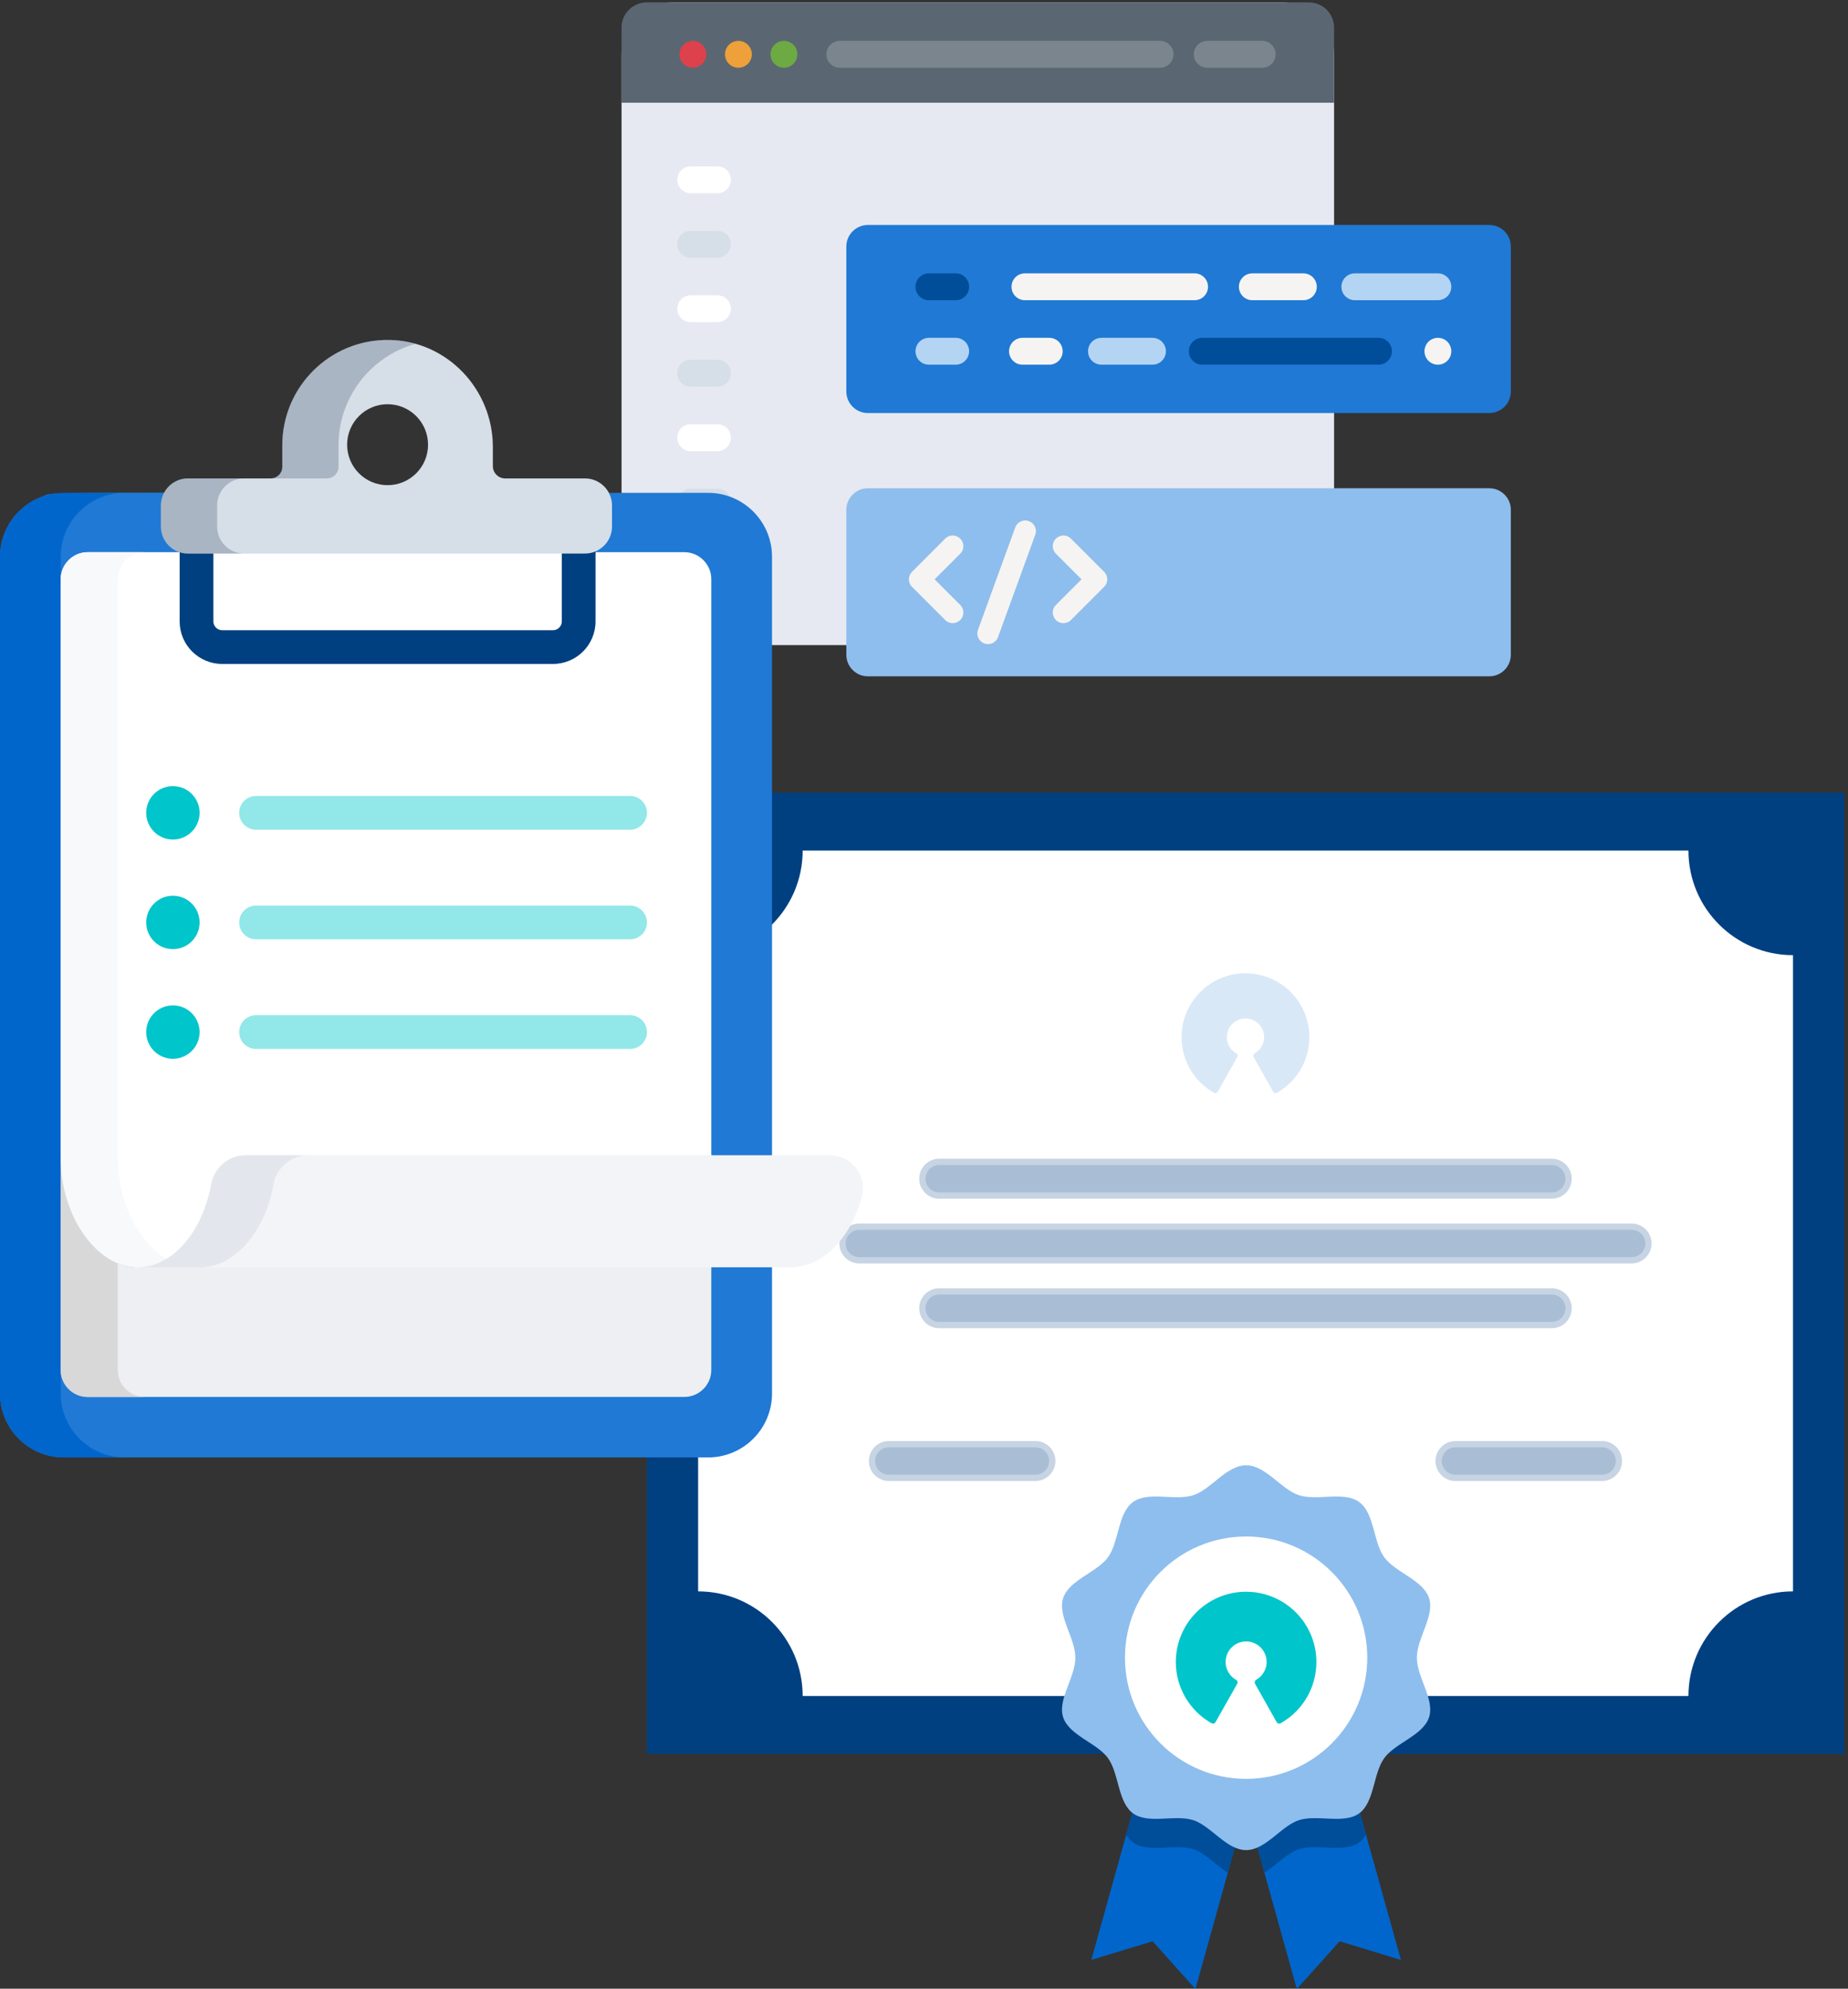
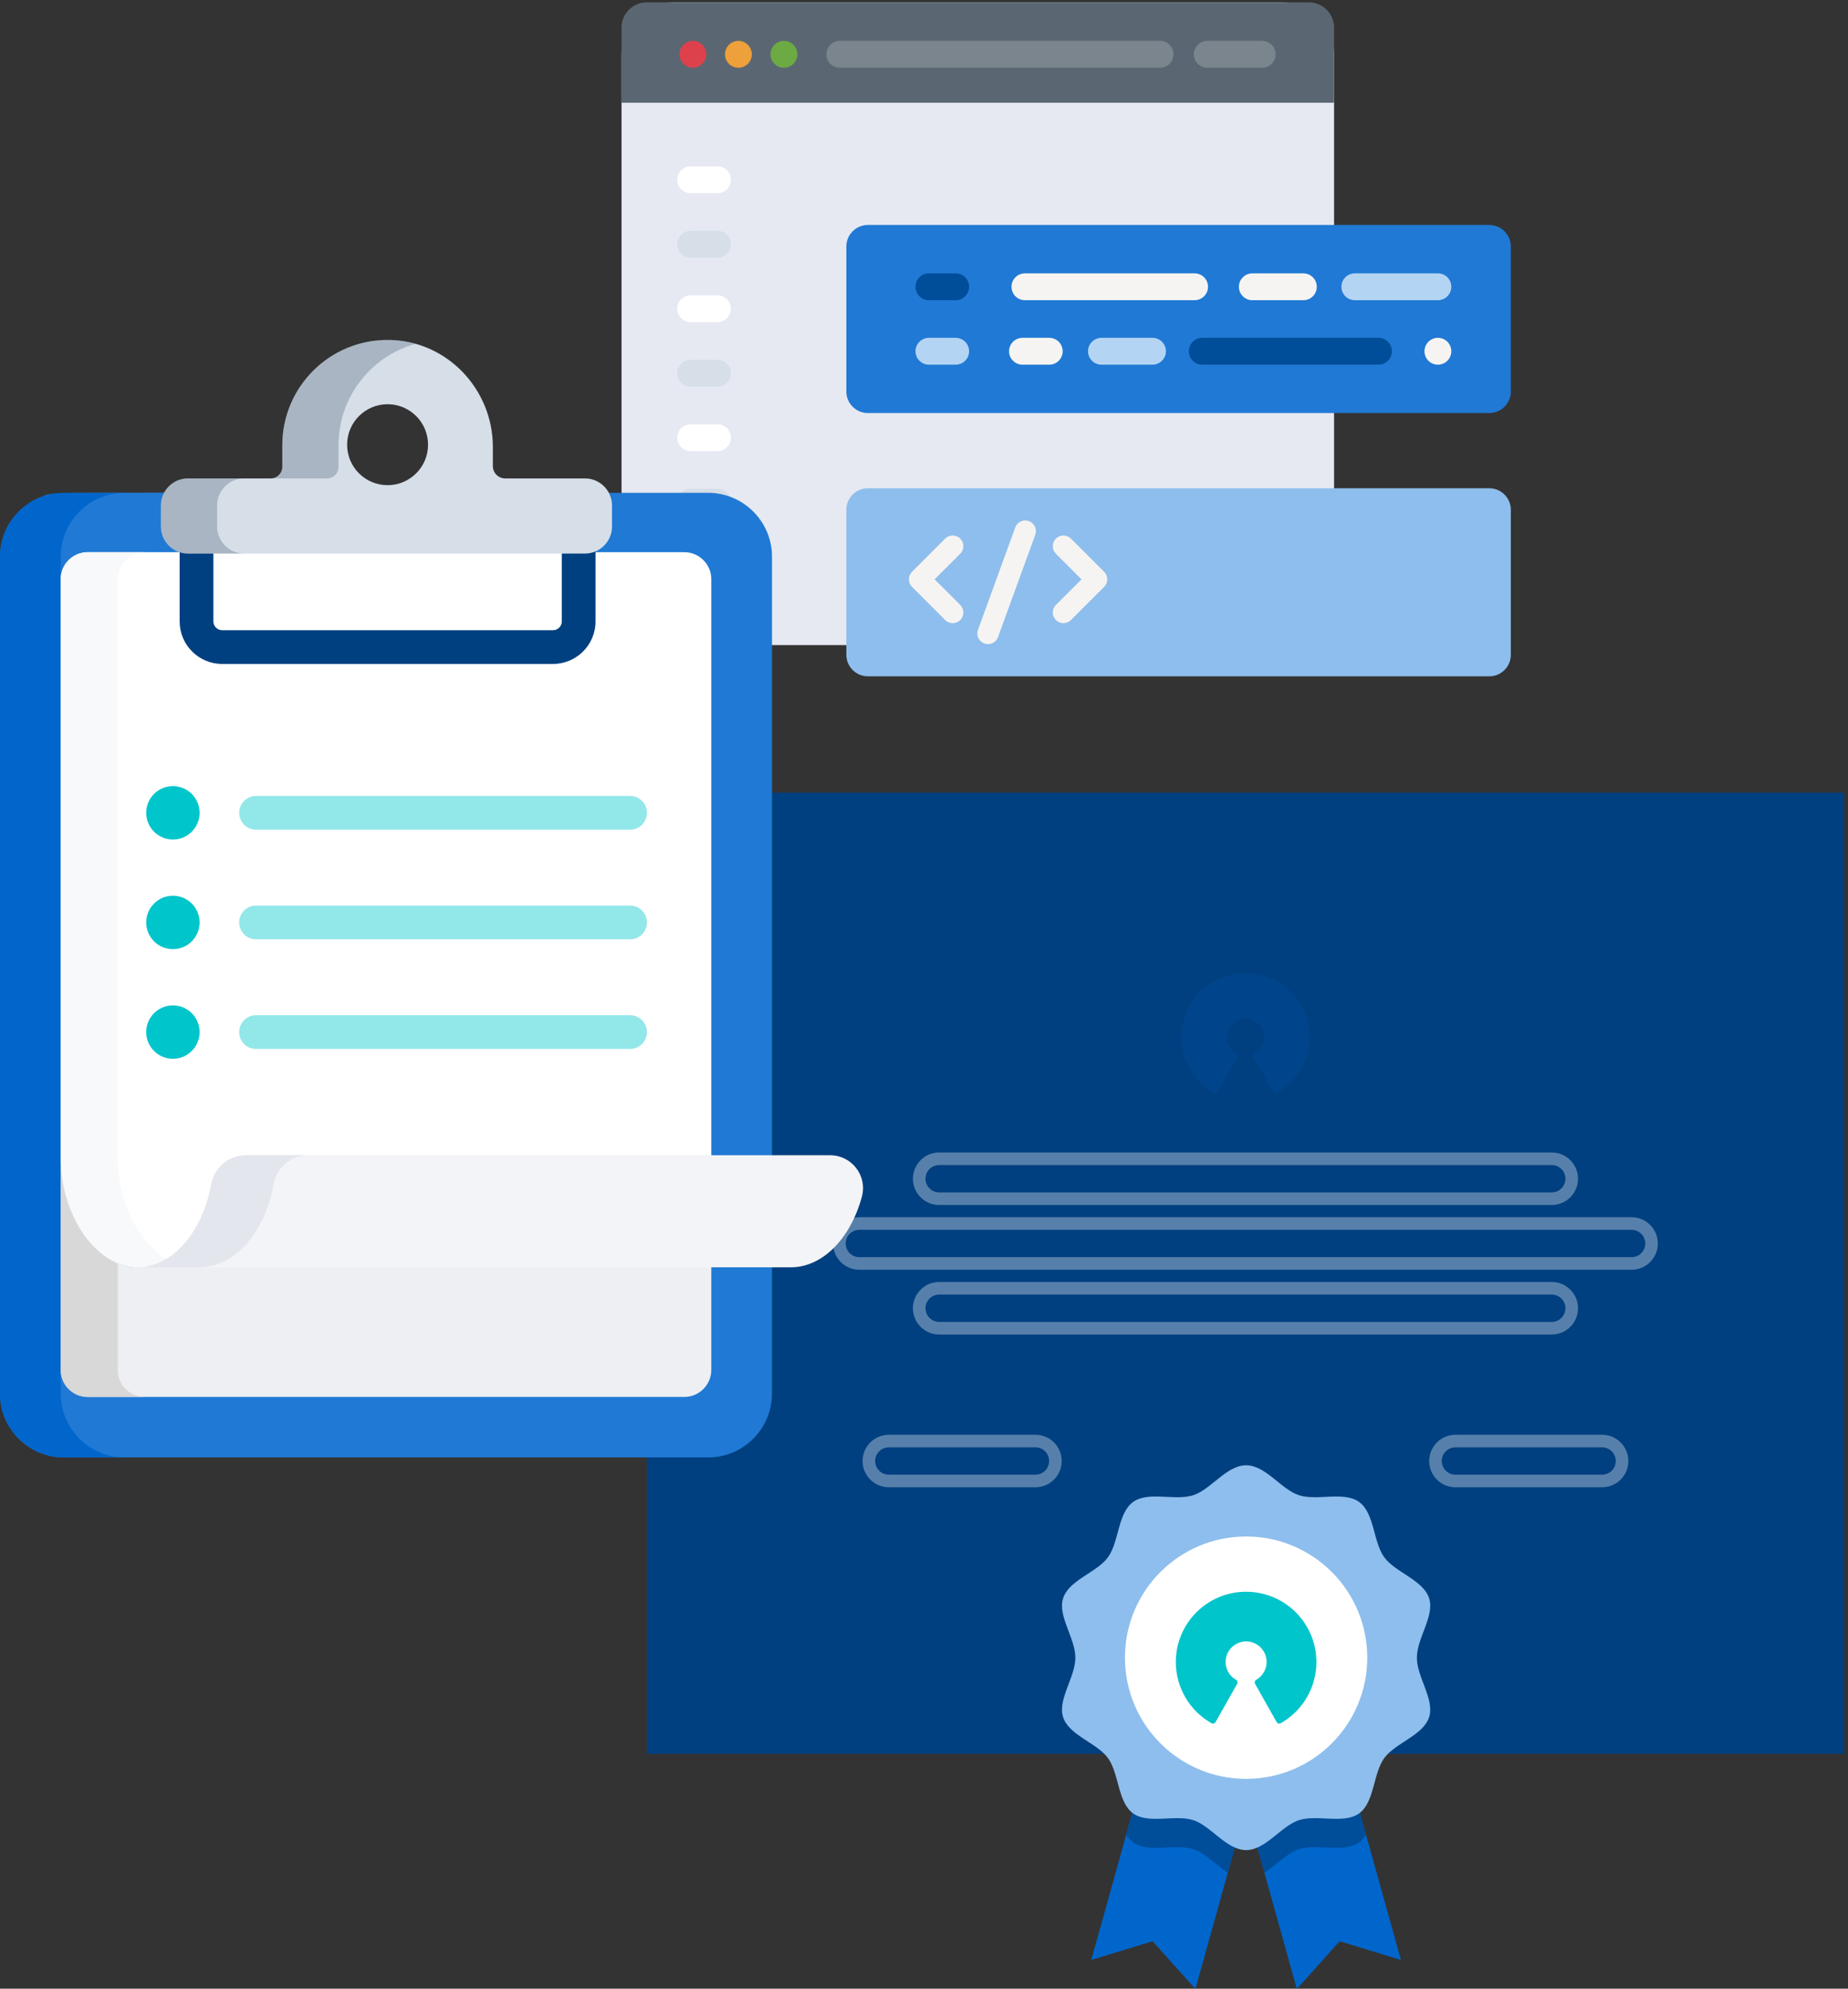
<svg xmlns="http://www.w3.org/2000/svg" width="422px" height="454px" viewBox="0 0 422 454" version="1.1">
  <rect x="0" y="0" width="422" height="454" fill="#333333" stroke="none" />
  <title>Group 2</title>
  <desc>Created with Sketch.</desc>
  <defs />
  <g id="Page-1" stroke="none" stroke-width="1" fill="none" fill-rule="evenodd">
    <g id="Group-2">
      <g id="Group-46-Copy-2" transform="translate(141.857, 0)">
        <g id="Group-40-Copy">
          <path d="M12.072,0.55 C5.464,0.55 0.076,5.904 0.076,12.546 C0.076,19.612 0.076,129.81 0.076,135.278 C0.076,141.886 5.43,147.273 12.072,147.273 C18.007,147.273 45.945,147.273 51.894,147.273 C66.695,147.273 135.717,147.273 150.789,147.273 C154.888,147.273 158.557,145.21 160.736,141.984 C163.766,137.499 162.48,133.475 162.785,129.008 L162.785,125.873 C162.785,80.772 162.785,53.608 162.785,12.546 C162.785,5.936 157.429,0.55 150.789,0.55 C124.331,0.55 38.686,0.55 12.072,0.55 Z" id="Fill-1" fill="#E6E9F2" />
          <path d="M21.978,58.828 L15.866,58.828 C14.172,58.828 12.799,57.455 12.799,55.761 C12.799,54.067 14.172,52.695 15.866,52.695 L21.978,52.695 C23.671,52.695 25.044,54.068 25.044,55.761 C25.045,57.455 23.672,58.828 21.978,58.828" id="Fill-3" fill="#D6DEE8" />
          <path d="M21.978,44.108 L15.866,44.108 C14.172,44.108 12.799,42.736 12.799,41.042 C12.799,39.348 14.172,37.975 15.866,37.975 L21.978,37.975 C23.671,37.975 25.044,39.348 25.044,41.042 C25.045,42.735 23.672,44.108 21.978,44.108" id="Fill-4" fill="#FFFFFF" />
          <path d="M21.978,73.548 L15.866,73.548 C14.172,73.548 12.799,72.175 12.799,70.481 C12.799,68.787 14.172,67.415 15.866,67.415 L21.978,67.415 C23.671,67.415 25.044,68.788 25.044,70.481 C25.045,72.175 23.672,73.548 21.978,73.548" id="Fill-5" fill="#FFFFFF" />
          <path d="M21.978,88.268 L15.866,88.268 C14.172,88.268 12.799,86.895 12.799,85.201 C12.799,83.507 14.172,82.135 15.866,82.135 L21.978,82.135 C23.671,82.135 25.044,83.508 25.044,85.201 C25.045,86.895 23.672,88.268 21.978,88.268" id="Fill-6" fill="#D6DEE8" />
          <path d="M21.978,102.988 L15.866,102.988 C14.172,102.988 12.799,101.615 12.799,99.921 C12.799,98.227 14.172,96.854 15.866,96.854 L21.978,96.854 C23.671,96.854 25.044,98.227 25.044,99.921 C25.045,101.615 23.672,102.988 21.978,102.988" id="Fill-7" fill="#FFFFFF" />
          <path d="M21.978,117.708 L15.866,117.708 C14.172,117.708 12.799,116.335 12.799,114.641 C12.799,112.947 14.172,111.574 15.866,111.574 L21.978,111.574 C23.671,111.574 25.044,112.947 25.044,114.641 C25.045,116.335 23.672,117.708 21.978,117.708" id="Fill-8" fill="#D6DEE8" />
          <g id="Group-13" transform="translate(0.032, 0.093)">
            <path d="M21.946,132.334 L15.834,132.334 C14.14,132.334 12.767,130.961 12.767,129.267 C12.767,127.574 14.14,126.201 15.834,126.201 L21.946,126.201 C23.639,126.201 25.012,127.574 25.012,129.267 C25.013,130.961 23.64,132.334 21.946,132.334" id="Fill-9" fill="#FFFFFF" />
            <path d="M0.044,6.204 L0.044,23.36 L162.753,23.36 L162.753,6.204 C162.753,3.03 160.18,0.457 157.005,0.457 L5.791,0.457 C2.617,0.457 0.044,3.03 0.044,6.204 Z" id="Fill-11" fill="#5A6772" />
          </g>
          <path d="M198.242,94.295 L56.315,94.295 C53.616,94.295 51.408,92.087 51.408,89.388 L51.408,56.271 C51.408,53.572 53.617,51.364 56.315,51.364 L198.242,51.364 C200.94,51.364 203.148,53.572 203.148,56.271 L203.148,89.388 C203.148,92.087 200.94,94.295 198.242,94.295" id="Fill-14" fill="#2079D4" />
          <path d="M198.242,154.398 L56.315,154.398 C53.616,154.398 51.408,152.19 51.408,149.491 L51.408,116.374 C51.408,113.675 53.617,111.467 56.315,111.467 L198.242,111.467 C200.94,111.467 203.148,113.675 203.148,116.374 L203.148,149.491 C203.148,152.19 200.94,154.398 198.242,154.398" id="Fill-15" fill="#8EBEED" />
          <path d="M172.923,83.256 L132.69,83.256 C130.997,83.256 129.624,81.883 129.624,80.189 C129.624,78.495 130.997,77.123 132.69,77.123 L172.923,77.123 C174.617,77.123 175.99,78.495 175.99,80.189 C175.99,81.883 174.617,83.256 172.923,83.256" id="Fill-18" fill="#004D99" />
          <path d="M155.771,68.536 L144.118,68.536 C142.425,68.536 141.052,67.164 141.052,65.47 C141.052,63.776 142.425,62.403 144.118,62.403 L155.771,62.403 C157.465,62.403 158.838,63.776 158.838,65.47 C158.838,67.163 157.465,68.536 155.771,68.536" id="Fill-19" fill="#F6F4F2" />
          <path d="M186.493,68.536 L167.527,68.536 C165.833,68.536 164.46,67.164 164.46,65.47 C164.46,63.776 165.833,62.403 167.527,62.403 L186.493,62.403 C188.187,62.403 189.56,63.776 189.56,65.47 C189.56,67.163 188.187,68.536 186.493,68.536" id="Fill-20" fill="#B4D4F4" />
          <path d="M130.931,68.536 L92.19,68.536 C90.496,68.536 89.123,67.164 89.123,65.47 C89.123,63.776 90.496,62.403 92.19,62.403 L130.931,62.403 C132.625,62.403 133.998,63.776 133.998,65.47 C133.998,67.163 132.625,68.536 130.931,68.536" id="Fill-21" fill="#F6F4F2" />
          <path d="M121.318,83.256 L109.665,83.256 C107.972,83.256 106.599,81.883 106.599,80.189 C106.599,78.495 107.972,77.123 109.665,77.123 L121.318,77.123 C123.012,77.123 124.385,78.495 124.385,80.189 C124.385,81.883 123.012,83.256 121.318,83.256" id="Fill-22" fill="#B4D4F4" />
          <path d="M97.744,83.256 L91.632,83.256 C89.938,83.256 88.565,81.883 88.565,80.189 C88.565,78.495 89.938,77.123 91.632,77.123 L97.744,77.123 C99.437,77.123 100.81,78.495 100.81,80.189 C100.81,81.883 99.437,83.256 97.744,83.256" id="Fill-23" fill="#F6F4F2" />
          <path d="M76.377,83.256 L70.265,83.256 C68.572,83.256 67.199,81.883 67.199,80.189 C67.199,78.495 68.572,77.123 70.265,77.123 L76.377,77.123 C78.071,77.123 79.444,78.495 79.444,80.189 C79.444,81.883 78.071,83.256 76.377,83.256" id="Fill-24" fill="#B4D4F4" />
          <path d="M76.377,68.536 L70.265,68.536 C68.572,68.536 67.199,67.164 67.199,65.47 C67.199,63.776 68.572,62.403 70.265,62.403 L76.377,62.403 C78.071,62.403 79.444,63.776 79.444,65.47 C79.444,67.163 78.071,68.536 76.377,68.536" id="Fill-25" fill="#004D99" />
          <path d="M186.493,83.256 C186.293,83.256 186.093,83.235 185.892,83.194 C185.696,83.157 185.504,83.096 185.32,83.022 C185.136,82.945 184.956,82.851 184.788,82.74 C184.62,82.626 184.465,82.499 184.322,82.356 C184.183,82.217 184.056,82.061 183.942,81.889 C183.831,81.726 183.737,81.546 183.66,81.362 C183.586,81.178 183.525,80.986 183.488,80.79 C183.366,80.191 183.427,79.611 183.66,79.015 C183.737,78.831 183.831,78.655 183.942,78.487 C184.056,78.32 184.183,78.16 184.322,78.021 C184.465,77.878 184.62,77.751 184.788,77.637 C184.956,77.526 185.136,77.433 185.32,77.354 C185.504,77.281 185.696,77.22 185.892,77.183 C186.289,77.101 186.698,77.101 187.09,77.183 C187.287,77.22 187.479,77.281 187.667,77.354 C187.851,77.432 188.031,77.526 188.194,77.637 C188.362,77.751 188.521,77.878 188.661,78.021 C188.804,78.16 188.93,78.32 189.041,78.487 C189.151,78.655 189.249,78.831 189.323,79.015 C189.401,79.203 189.462,79.395 189.499,79.591 C189.54,79.787 189.56,79.988 189.56,80.189 C189.56,80.389 189.54,80.589 189.499,80.79 C189.462,80.986 189.4,81.178 189.323,81.362 C189.249,81.546 189.151,81.726 189.041,81.889 C188.931,82.061 188.804,82.217 188.661,82.356 C188.522,82.499 188.362,82.626 188.194,82.74 C188.031,82.851 187.851,82.944 187.667,83.022 C187.479,83.096 187.286,83.157 187.09,83.194 C186.894,83.235 186.694,83.256 186.493,83.256" id="Fill-26" fill="#F6F4F2" />
          <path d="M73.53,141.993 L65.962,134.425 C64.764,133.227 64.764,131.286 65.962,130.088 L73.53,122.52 C74.727,121.322 76.669,121.322 77.867,122.52 C79.064,123.718 79.064,125.659 77.867,126.857 L72.467,132.256 L77.867,137.656 C79.064,138.854 79.064,140.795 77.867,141.993 C76.669,143.191 74.727,143.19 73.53,141.993" id="Fill-27" stroke="#8EBEED" stroke-width="1.272" fill="#F6F4F2" />
          <path d="M100.987,142.891 C100.202,142.891 99.417,142.592 98.819,141.993 C97.621,140.795 97.621,138.854 98.819,137.656 L104.218,132.257 L98.819,126.857 C97.621,125.659 97.621,123.718 98.819,122.52 C100.016,121.323 101.958,121.323 103.155,122.52 L110.724,130.088 C111.921,131.286 111.921,133.227 110.724,134.425 L103.155,141.994 C102.557,142.592 101.772,142.891 100.987,142.891" id="Fill-28" stroke="#8EBEED" stroke-width="1.272" fill="#F6F4F2" />
          <path d="M82.713,147.491 C81.121,146.912 80.301,145.152 80.88,143.56 L89.38,120.207 C89.959,118.616 91.718,117.796 93.31,118.374 C94.902,118.953 95.722,120.713 95.143,122.305 L86.643,145.658 C86.069,147.236 84.318,148.074 82.713,147.491" id="Fill-29" stroke="#8EBEED" stroke-width="1.272" fill="#F6F4F2" />
          <g id="Group-39" transform="translate(13.196, 9.124)">
            <path d="M3.171,6.341 C2.365,6.341 1.572,6.014 1.004,5.442 C0.431,4.873 0.104,4.08 0.104,3.275 C0.104,0.785 2.892,-0.616 4.872,0.723 C5.04,0.838 5.199,0.964 5.338,1.107 C5.91,1.676 6.237,2.469 6.237,3.274 C6.237,4.08 5.91,4.873 5.338,5.441 C5.199,5.584 5.04,5.711 4.872,5.821 C4.708,5.932 4.528,6.03 4.344,6.104 C4.16,6.181 3.968,6.243 3.772,6.279 C3.571,6.32 3.371,6.341 3.171,6.341" id="Fill-30" fill="#DD414C" />
            <path d="M13.565,6.341 C13.364,6.341 13.163,6.321 12.967,6.28 C12.771,6.243 12.579,6.182 12.395,6.104 C12.207,6.03 12.031,5.932 11.863,5.822 C11.696,5.711 11.541,5.584 11.397,5.442 C10.825,4.873 10.498,4.08 10.498,3.275 C10.498,2.469 10.825,1.676 11.397,1.108 C11.541,0.965 11.696,0.838 11.863,0.724 C12.031,0.613 12.207,0.519 12.395,0.441 C12.579,0.368 12.771,0.306 12.967,0.265 C13.36,0.188 13.769,0.188 14.166,0.265 C14.362,0.306 14.554,0.368 14.738,0.441 C14.926,0.519 15.102,0.613 15.27,0.724 C15.437,0.838 15.593,0.965 15.736,1.108 C16.304,1.676 16.635,2.469 16.635,3.275 C16.635,4.08 16.304,4.873 15.736,5.442 C15.593,5.584 15.437,5.711 15.27,5.822 C15.102,5.932 14.926,6.03 14.738,6.104 C14.554,6.182 14.362,6.243 14.166,6.28 C13.965,6.32 13.765,6.341 13.565,6.341" id="Fill-31" fill="#EEA03A" />
            <path d="M23.962,6.341 C23.762,6.341 23.562,6.321 23.361,6.28 C23.165,6.243 22.973,6.182 22.789,6.104 C22.605,6.03 22.425,5.932 22.257,5.822 C22.089,5.711 21.934,5.584 21.791,5.442 C21.223,4.873 20.896,4.08 20.896,3.275 C20.896,3.074 20.916,2.874 20.953,2.673 C20.994,2.481 21.051,2.285 21.129,2.101 C21.206,1.917 21.3,1.737 21.411,1.574 C21.521,1.402 21.652,1.247 21.791,1.107 C21.934,0.964 22.089,0.838 22.257,0.723 C22.425,0.612 22.604,0.519 22.788,0.441 C22.973,0.367 23.165,0.306 23.361,0.265 C23.757,0.187 24.166,0.187 24.559,0.265 C24.755,0.306 24.947,0.367 25.131,0.441 C25.32,0.518 25.495,0.612 25.663,0.723 C25.83,0.838 25.986,0.964 26.129,1.107 C26.272,1.246 26.399,1.402 26.509,1.574 C26.619,1.737 26.718,1.917 26.791,2.101 C26.869,2.285 26.926,2.481 26.967,2.673 C27.008,2.874 27.028,3.074 27.028,3.275 C27.028,4.084 26.701,4.873 26.128,5.442 C25.985,5.584 25.83,5.711 25.662,5.822 C25.494,5.932 25.319,6.03 25.131,6.104 C24.947,6.182 24.755,6.243 24.558,6.28 C24.363,6.32 24.163,6.341 23.962,6.341" id="Fill-32" fill="#6DAA43" />
            <path d="M109.852,6.341 L36.73,6.341 C35.036,6.341 33.663,4.968 33.663,3.274 C33.663,1.58 35.036,0.208 36.73,0.208 L109.852,0.208 C111.545,0.208 112.918,1.581 112.918,3.274 C112.918,4.968 111.545,6.341 109.852,6.341" id="Fill-33" fill="#FFFFFF" opacity="0.2" />
            <path d="M133.175,6.341 L120.636,6.341 C118.942,6.341 117.569,4.968 117.569,3.274 C117.569,1.58 118.942,0.208 120.636,0.208 L133.175,0.208 C134.868,0.208 136.241,1.581 136.241,3.274 C136.241,4.968 134.868,6.341 133.175,6.341" id="Fill-34" fill="#FFFFFF" opacity="0.2" />
          </g>
        </g>
      </g>
      <g id="Group-59" transform="translate(147.605, 179.828)">
        <g id="Group" transform="translate(0.075, 0.908)">
          <g id="Group-3" fill="#004080">
            <polygon id="Fill-1" points="0.04 219.648 273.46 219.648 273.46 0.237 0.04 0.237" />
          </g>
-           <path d="M261.758,37.32 L261.758,182.563 C248.571,182.563 237.885,193.253 237.885,206.443 L35.614,206.443 C35.614,193.253 24.928,182.563 11.742,182.563 L11.742,37.32 C24.928,37.32 35.614,26.628 35.614,13.443 L237.885,13.443 C237.885,26.628 248.571,37.32 261.758,37.32 Z" id="Fill-5" fill="#FFFFFF" />
          <path d="M136.727,41.459 C128.671,41.457 122.139,47.986 122.138,56.042 C122.137,61.304 124.97,66.158 129.552,68.746 C129.692,68.826 129.859,68.847 130.014,68.803 C130.169,68.76 130.3,68.657 130.379,68.518 L134.878,60.567 C135.043,60.275 134.94,59.904 134.648,59.739 C132.599,58.588 131.871,55.993 133.022,53.944 C134.173,51.894 136.767,51.166 138.817,52.317 C140.866,53.468 141.594,56.063 140.443,58.112 C140.061,58.793 139.498,59.356 138.817,59.739 C138.525,59.904 138.422,60.275 138.587,60.567 L143.074,68.518 C143.153,68.658 143.284,68.761 143.439,68.804 C143.492,68.819 143.547,68.827 143.602,68.827 C143.707,68.827 143.81,68.8 143.901,68.748 C150.917,64.79 153.396,55.893 149.437,48.877 C146.85,44.291 141.992,41.456 136.727,41.459" id="Fill-1-Copy-2" fill="#0066CC" opacity="0.15" />
          <path d="M206.671,122.484 L66.786,122.484 C64.269,122.484 62.23,120.441 62.23,117.925 C62.23,115.408 64.269,113.367 66.786,113.367 L206.671,113.367 C209.191,113.367 211.23,115.408 211.23,117.925 C211.23,120.441 209.191,122.484 206.671,122.484 Z" id="Fill-7" stroke="#FFFFFF" stroke-width="2.874" fill="#004080" opacity="0.339" />
          <path d="M206.671,92.916 L66.786,92.916 C64.269,92.916 62.23,90.874 62.23,88.357 C62.23,85.84 64.269,83.799 66.786,83.799 L206.671,83.799 C209.191,83.799 211.23,85.84 211.23,88.357 C211.23,90.874 209.191,92.916 206.671,92.916 Z" id="Fill-7-Copy" stroke="#FFFFFF" stroke-width="2.874" fill="#004080" opacity="0.339" />
          <path d="M224.903,107.698 L48.556,107.698 C46.04,107.698 43.998,105.66 43.998,103.143 C43.998,100.624 46.04,98.584 48.556,98.584 L224.903,98.584 C227.42,98.584 229.459,100.624 229.459,103.143 C229.459,105.66 227.42,107.698 224.903,107.698 Z" id="Fill-8" stroke="#FFFFFF" stroke-width="2.874" fill="#004080" opacity="0.339" />
          <path d="M88.773,157.358 L55.289,157.358 C52.773,157.358 50.733,155.316 50.733,152.8 C50.733,150.283 52.773,148.244 55.289,148.244 L88.773,148.244 C91.289,148.244 93.329,150.283 93.329,152.8 C93.329,155.316 91.289,157.358 88.773,157.358 Z" id="Fill-9" stroke="#FFFFFF" stroke-width="2.874" fill="#004080" opacity="0.339" />
          <path d="M184.684,157.361 C182.168,157.361 180.125,155.321 180.125,152.802 C180.125,150.285 182.165,148.246 184.684,148.246 L218.164,148.244 C220.684,148.244 222.723,150.283 222.723,152.802 C222.723,155.319 220.684,157.358 218.164,157.358 L184.684,157.361 Z" id="Fill-10" stroke="#FFFFFF" stroke-width="2.874" fill="#004080" opacity="0.339" />
        </g>
        <g id="Group-58" transform="translate(94.906, 154.682)">
          <polyline id="Fill-1" fill="#0066CC" points="39.81 86.037 30.465 119.554 20.691 108.661 6.693 112.925 16.377 78.197 29.991 79.649 39.81 86.037" />
          <polyline id="Fill-2" fill="#0066CC" points="77.398 112.925 63.398 108.661 53.626 119.554 44.279 86.04 54.098 79.649 67.714 78.197 77.398 112.925" />
          <path d="M29.991,79.649 L39.81,86.037 L37.864,93.019 C35.176,91.287 32.693,88.523 29.991,87.646 C25.809,86.287 19.704,88.624 16.224,86.089 C15.591,85.626 15.081,85.037 14.659,84.355 L16.377,78.197 L29.991,79.649" id="Fill-3" fill="#004D99" />
          <g id="Group-7" />
          <path d="M69.432,84.355 C69.01,85.037 68.501,85.626 67.868,86.089 C64.385,88.624 58.279,86.287 54.098,87.646 C51.396,88.523 48.913,91.287 46.225,93.019 L44.279,86.04 L54.098,79.649 L67.714,78.197 L69.432,84.355" id="Fill-4" fill="#004D99" />
          <path d="M81.037,43.926 C81.037,39.453 85.142,34.385 83.832,30.349 C82.474,26.166 76.127,24.489 73.594,21.007 C71.035,17.491 71.383,10.946 67.867,8.387 C64.385,5.853 58.281,8.19 54.098,6.832 C50.062,5.522 46.517,0 42.045,0 C37.572,0 34.027,5.522 29.992,6.832 C25.809,8.19 19.705,5.854 16.223,8.387 C12.707,10.946 13.055,17.491 10.496,21.008 C7.962,24.489 1.616,26.167 0.258,30.349 C-1.052,34.385 3.053,39.453 3.053,43.926 C3.053,48.398 -1.052,53.467 0.258,57.503 C1.616,61.685 7.962,63.363 10.496,66.844 C13.055,70.36 12.707,76.905 16.223,79.464 C19.704,81.998 25.809,79.662 29.991,81.02 C34.027,82.33 37.572,87.852 42.045,87.852 C46.517,87.852 50.062,82.33 54.098,81.02 C58.28,79.662 64.385,81.998 67.866,79.464 C71.382,76.905 71.035,70.36 73.593,66.844 C76.127,63.363 82.473,61.685 83.831,57.503 C85.142,53.467 81.037,48.398 81.037,43.926" id="Fill-6" fill="#8EBEED" />
          <path d="M42.045,16.258 C57.324,16.258 69.711,28.645 69.711,43.924 C69.711,59.204 57.324,71.59 42.045,71.59 C26.765,71.59 14.379,59.204 14.379,43.924 C14.379,28.645 26.765,16.258 42.045,16.258" id="Fill-8" fill="#FFFFFF" />
          <path d="M42.041,28.872 C33.18,28.87 25.995,36.052 25.993,44.913 C25.992,50.701 29.109,56.041 34.149,58.887 C34.303,58.976 34.486,58.999 34.657,58.95 C34.827,58.903 34.971,58.79 35.059,58.637 L40.008,49.891 C40.189,49.569 40.076,49.161 39.755,48.98 C37.501,47.714 36.7,44.86 37.966,42.605 C39.232,40.351 42.086,39.55 44.34,40.816 C46.595,42.082 47.396,44.936 46.129,47.191 C45.709,47.94 45.09,48.559 44.34,48.98 C44.019,49.161 43.906,49.569 44.087,49.891 L49.023,58.637 C49.11,58.791 49.255,58.904 49.424,58.951 C49.483,58.968 49.543,58.977 49.604,58.977 C49.719,58.977 49.832,58.947 49.933,58.89 C57.65,54.536 60.377,44.75 56.023,37.032 C53.177,31.988 47.833,28.869 42.041,28.872" id="Fill-1-Copy-2" fill="#00C5CA" />
        </g>
      </g>
      <g id="Group" transform="translate(0, 77.589)">
        <path d="M161.716,34.923 C0.657,34.923 13.019,34.543 9.568,35.808 C3.99,37.854 0,43.218 0,49.497 C0,55.331 0,235.736 0,240.554 C0,248.59 6.538,255.129 14.574,255.129 C21.462,255.129 154.887,255.129 161.716,255.129 C169.752,255.129 176.291,248.591 176.291,240.554 C176.291,219.149 176.291,73.273 176.291,49.497 C176.29,41.461 169.752,34.923 161.716,34.923" id="Fill-1" fill="#2079D4" />
        <path d="M156.27,211.727 L31.342,211.727 C22.348,211.727 13.86,200.4 13.86,186.556 L13.86,235.161 C13.86,238.549 16.632,241.322 20.021,241.322 L156.271,241.322 C159.659,241.322 162.431,238.549 162.431,235.161 L162.431,205.567 C162.43,208.955 159.658,211.727 156.27,211.727" id="Fill-2" fill="#EDEFF2" />
        <path d="M13.86,240.555 C13.86,234.721 13.86,54.316 13.86,49.497 C13.86,41.461 20.398,34.923 28.434,34.923 C15.569,35.155 13.536,34.353 9.569,35.808 C3.991,37.854 0,43.218 0,49.497 C0,55.331 0,235.736 0,240.554 C0,248.59 6.539,255.129 14.575,255.129 L28.435,255.129 C26.677,255.129 24.991,254.816 23.429,254.243 C17.85,252.197 13.86,246.833 13.86,240.555" id="Fill-3" fill="#0066CC" />
        <path d="M26.889,235.161 L26.889,210.802 C19.736,207.841 13.861,198.074 13.86,186.557 L13.86,235.161 C13.86,238.534 16.616,241.321 20.02,241.321 L33.05,241.321 C29.661,241.322 26.889,238.549 26.889,235.161" id="Fill-4" fill="#D8D8D8" />
        <path d="M156.27,211.727 L31.342,211.727 C22.348,211.727 13.86,200.4 13.86,186.556 L13.86,54.631 C13.86,51.243 16.632,48.471 20.021,48.471 L156.27,48.471 C159.658,48.471 162.43,51.243 162.43,54.631 L162.43,205.567 C162.43,208.955 159.658,211.727 156.27,211.727" id="Fill-5" fill="#FFFFFF" />
        <path d="M26.889,186.556 L26.889,54.631 C26.889,51.243 29.661,48.471 33.05,48.471 L20.02,48.471 C16.632,48.471 13.86,51.243 13.86,54.631 L13.86,186.556 C13.86,200.4 22.348,211.727 31.342,211.727 L44.372,211.727 C35.377,211.727 26.889,200.4 26.889,186.556" id="Fill-6" fill="#F7F9FA" />
        <g id="Group-12" transform="translate(36.376, 0)">
          <path d="M89.917,73.983 L14.348,73.983 C8.998,73.983 4.647,69.631 4.647,64.282 L4.647,45.189 C4.647,43.063 6.37,41.339 8.496,41.339 C10.623,41.339 12.347,43.063 12.347,45.189 L12.347,64.282 C12.347,65.366 13.263,66.282 14.348,66.282 L89.916,66.282 C91,66.282 91.917,65.366 91.917,64.282 L91.917,45.189 C91.917,43.063 93.64,41.339 95.767,41.339 C97.893,41.339 99.616,43.063 99.616,45.189 L99.616,64.282 C99.617,69.631 95.266,73.983 89.917,73.983" id="Fill-7" fill="#004080" />
          <path d="M52.132,33.173 C47.028,33.173 42.892,29.036 42.892,23.933 C42.892,18.83 47.029,14.693 52.132,14.693 C57.235,14.693 61.371,18.83 61.371,23.933 C61.372,29.036 57.235,33.173 52.132,33.173 Z M97.22,31.633 L78.979,31.633 C77.429,31.633 76.171,30.376 76.171,28.825 L76.171,24.453 C76.171,11.27 65.724,0.241 52.542,0.021 C39.077,-0.204 28.091,10.644 28.091,24.057 L28.091,28.993 C28.091,30.45 26.909,31.632 25.452,31.632 L6.53,31.632 C3.142,31.632 0.37,34.404 0.37,37.792 L0.37,42.622 C0.37,46.01 3.142,48.782 6.53,48.782 L97.22,48.782 C100.608,48.782 103.38,46.01 103.38,42.622 L103.38,37.792 C103.38,34.405 100.608,31.633 97.22,31.633 Z" id="Fill-9" fill="#D6DEE8" />
          <path d="M13.204,42.623 L13.204,37.792 C13.204,34.405 15.976,31.633 19.364,31.633 L6.531,31.633 C3.143,31.633 0.371,34.405 0.371,37.792 L0.371,42.623 C0.371,46.011 3.143,48.783 6.531,48.783 L19.364,48.783 C15.976,48.783 13.204,46.011 13.204,42.623" id="Fill-10" fill="#455B71" opacity="0.31" />
          <path d="M40.925,28.993 L40.925,24.058 C40.925,13.01 48.38,3.709 58.532,0.895 C43.371,-3.363 28.092,8.098 28.092,24.058 L28.092,28.993 C28.092,30.451 26.91,31.633 25.453,31.633 L38.286,31.633 C39.743,31.633 40.925,30.451 40.925,28.993" id="Fill-11" fill="#455B71" opacity="0.31" />
        </g>
        <path d="M143.881,136.847 L58.467,136.847 C56.341,136.847 54.618,135.123 54.618,132.996 C54.618,130.87 56.341,129.147 58.467,129.147 L143.881,129.147 C146.008,129.147 147.731,130.87 147.731,132.996 C147.731,135.123 146.008,136.847 143.881,136.847" id="Fill-13" fill="#65DDE0" opacity="0.7" />
        <path d="M143.881,161.875 L58.467,161.875 C56.341,161.875 54.618,160.151 54.618,158.024 C54.618,155.898 56.341,154.175 58.467,154.175 L143.881,154.175 C146.008,154.175 147.731,155.898 147.731,158.024 C147.731,160.151 146.008,161.875 143.881,161.875" id="Fill-14" fill="#65DDE0" opacity="0.7" />
        <path d="M143.881,111.819 L58.467,111.819 C56.341,111.819 54.618,110.096 54.618,107.969 C54.618,105.843 56.341,104.119 58.467,104.119 L143.881,104.119 C146.008,104.119 147.731,105.843 147.731,107.969 C147.731,110.096 146.008,111.819 143.881,111.819" id="Fill-15" fill="#65DDE0" opacity="0.7" />
        <path d="M39.483,101.875 C42.85,101.875 45.578,104.604 45.578,107.971 C45.578,111.337 42.85,114.066 39.483,114.066 C36.117,114.066 33.388,111.337 33.388,107.971 C33.388,104.604 36.117,101.875 39.483,101.875" id="Fill-16" fill="#00C5CA" />
        <path d="M39.483,151.931 C42.85,151.931 45.578,154.66 45.578,158.026 C45.578,161.393 42.85,164.122 39.483,164.122 C36.117,164.122 33.388,161.393 33.388,158.026 C33.388,154.66 36.117,151.931 39.483,151.931" id="Fill-17" fill="#00C5CA" />
        <g id="Group-21" transform="translate(30.895, 126.568)">
          <path d="M8.589,0.333 C11.955,0.333 14.684,3.062 14.684,6.428 C14.684,9.795 11.955,12.524 8.589,12.524 C5.222,12.524 2.493,9.795 2.493,6.428 C2.493,3.062 5.222,0.333 8.589,0.333" id="Fill-18" fill="#00C5CA" />
          <path d="M0.448,85.159 C8.549,85.159 15.363,77.098 17.347,66.16 C18.038,62.349 21.362,59.58 25.235,59.58 L158.676,59.58 C163.624,59.58 167.218,64.289 165.915,69.061 C163.341,78.494 157.038,85.158 149.673,85.158 L0.448,85.158" id="Fill-20" fill="#F3F4F7" />
        </g>
        <path d="M62.479,192.728 C63.17,188.917 66.493,186.148 70.366,186.148 L56.129,186.148 C52.256,186.148 48.933,188.917 48.241,192.728 C46.257,203.666 39.443,211.727 31.342,211.727 L45.579,211.727 C53.68,211.727 60.494,203.666 62.479,192.728" id="Fill-22" fill="#E4E6ED" />
      </g>
    </g>
  </g>
</svg>